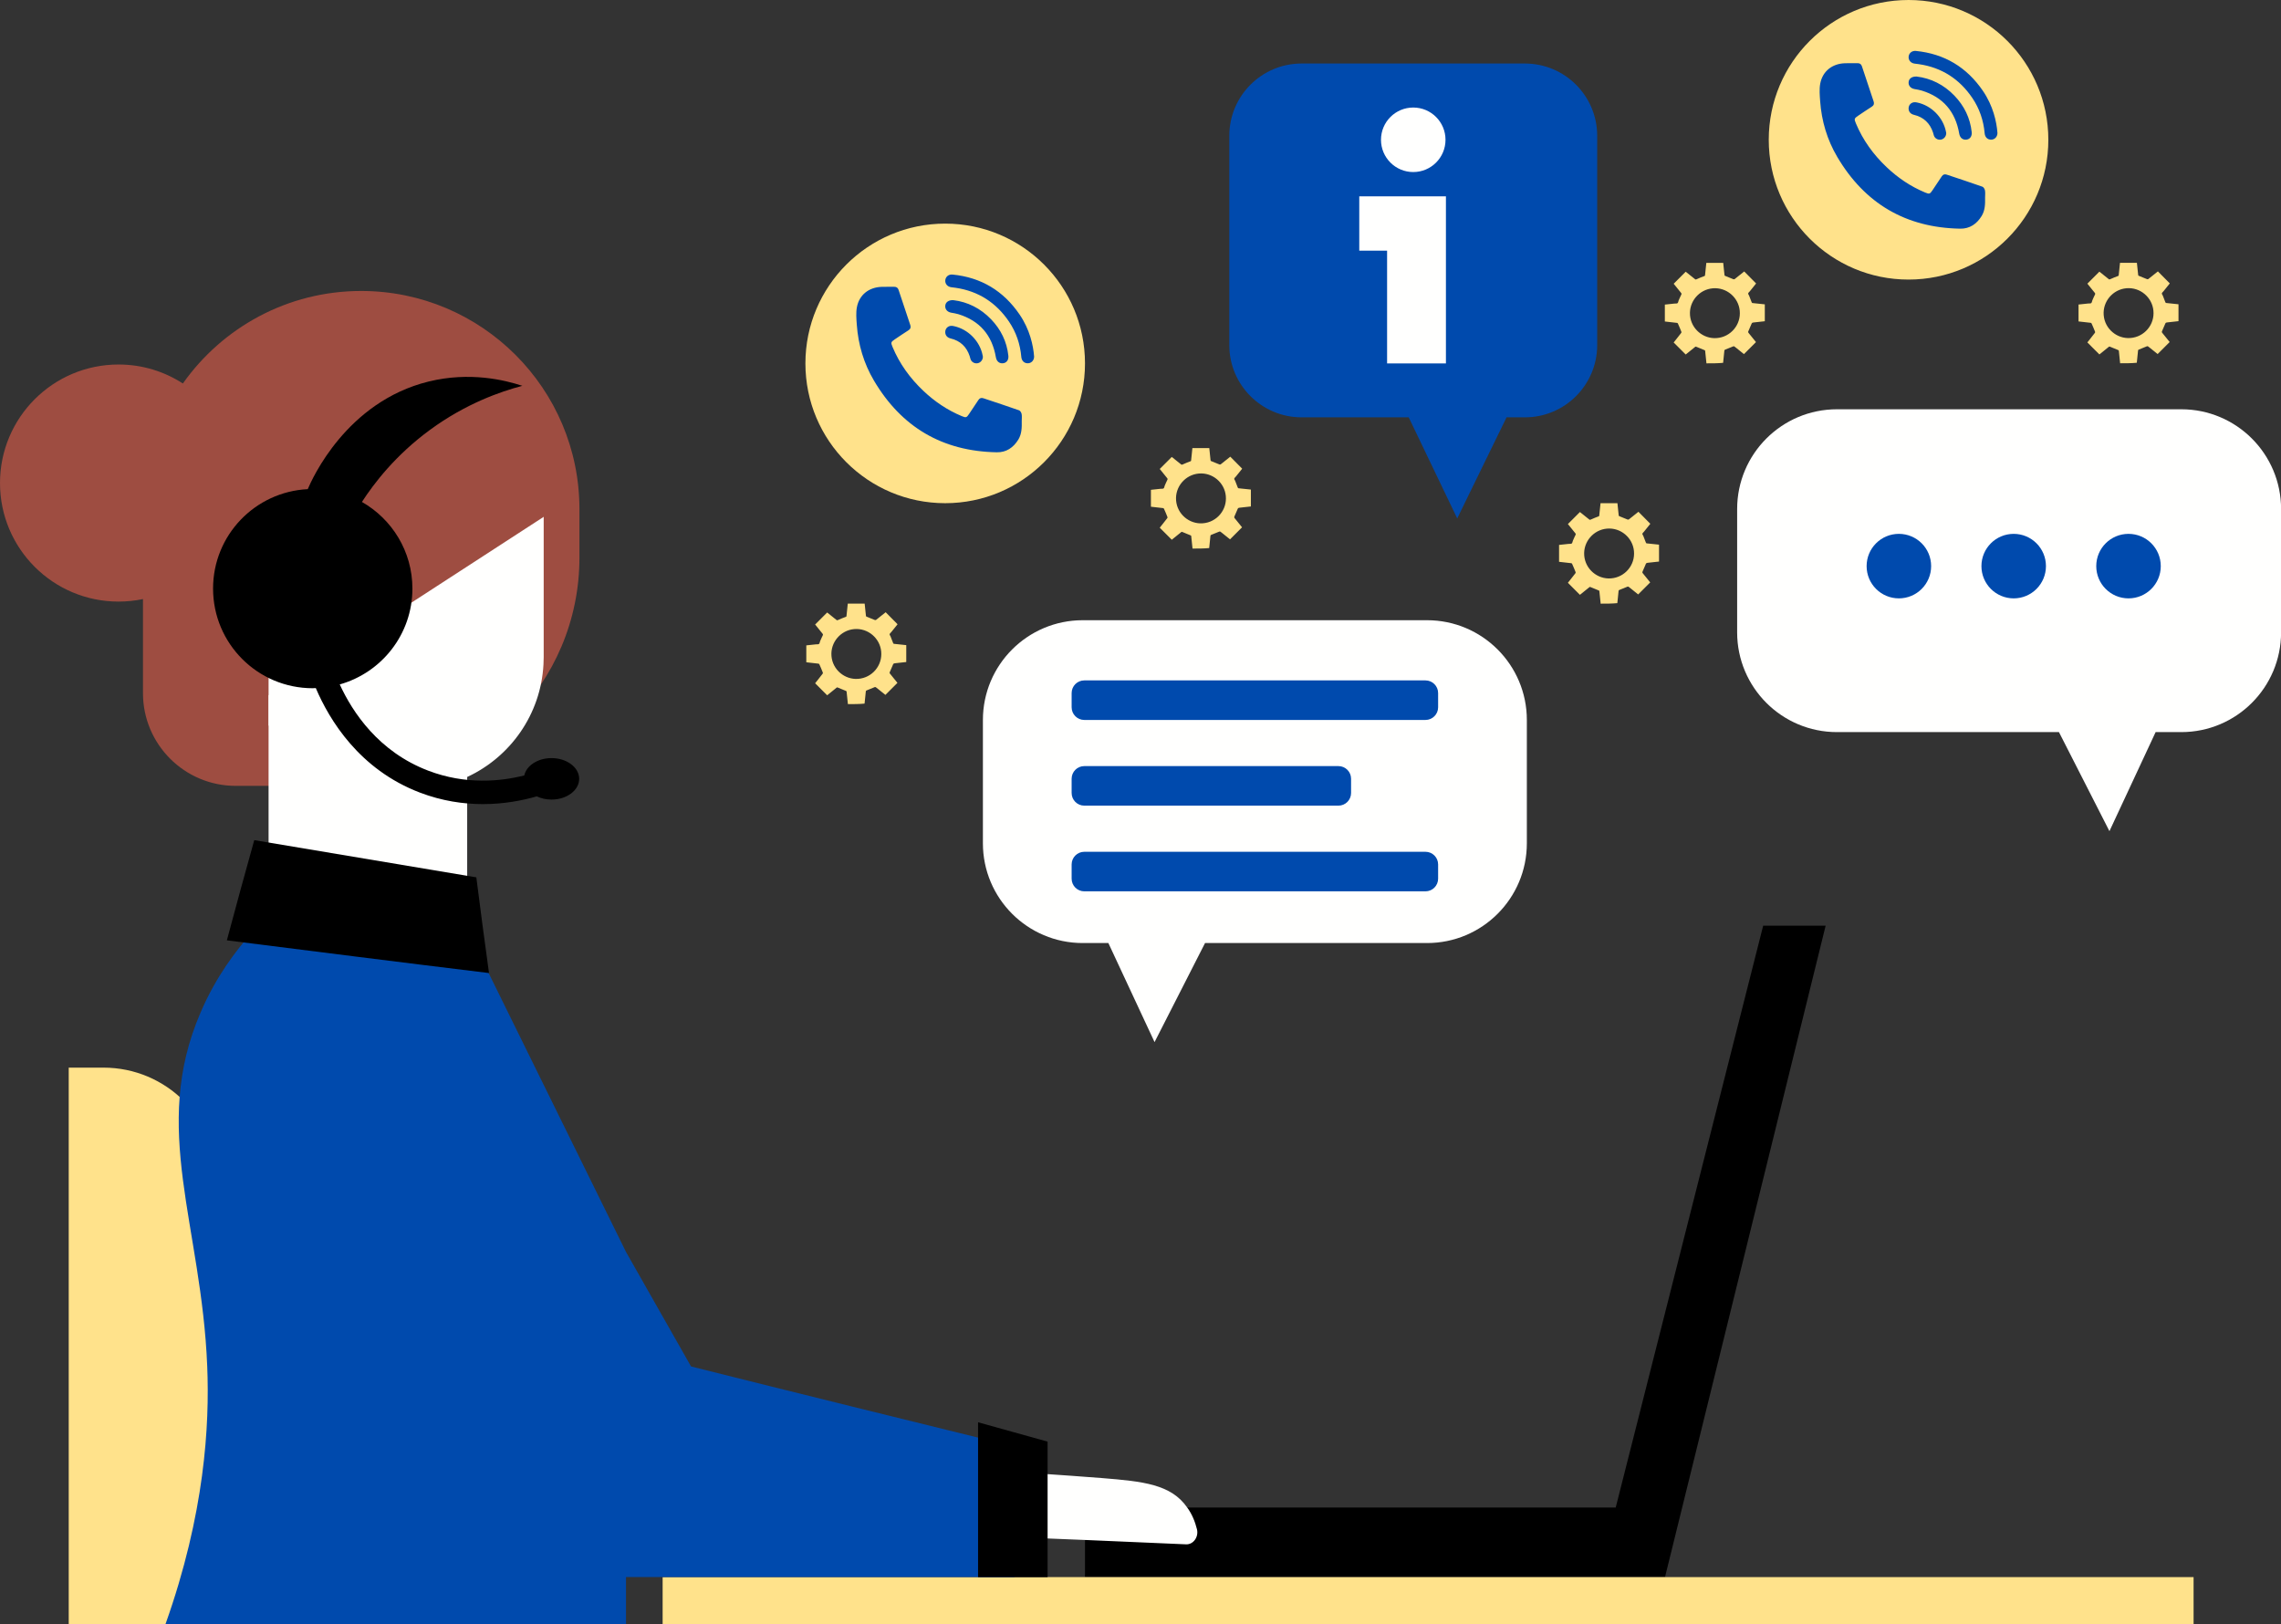
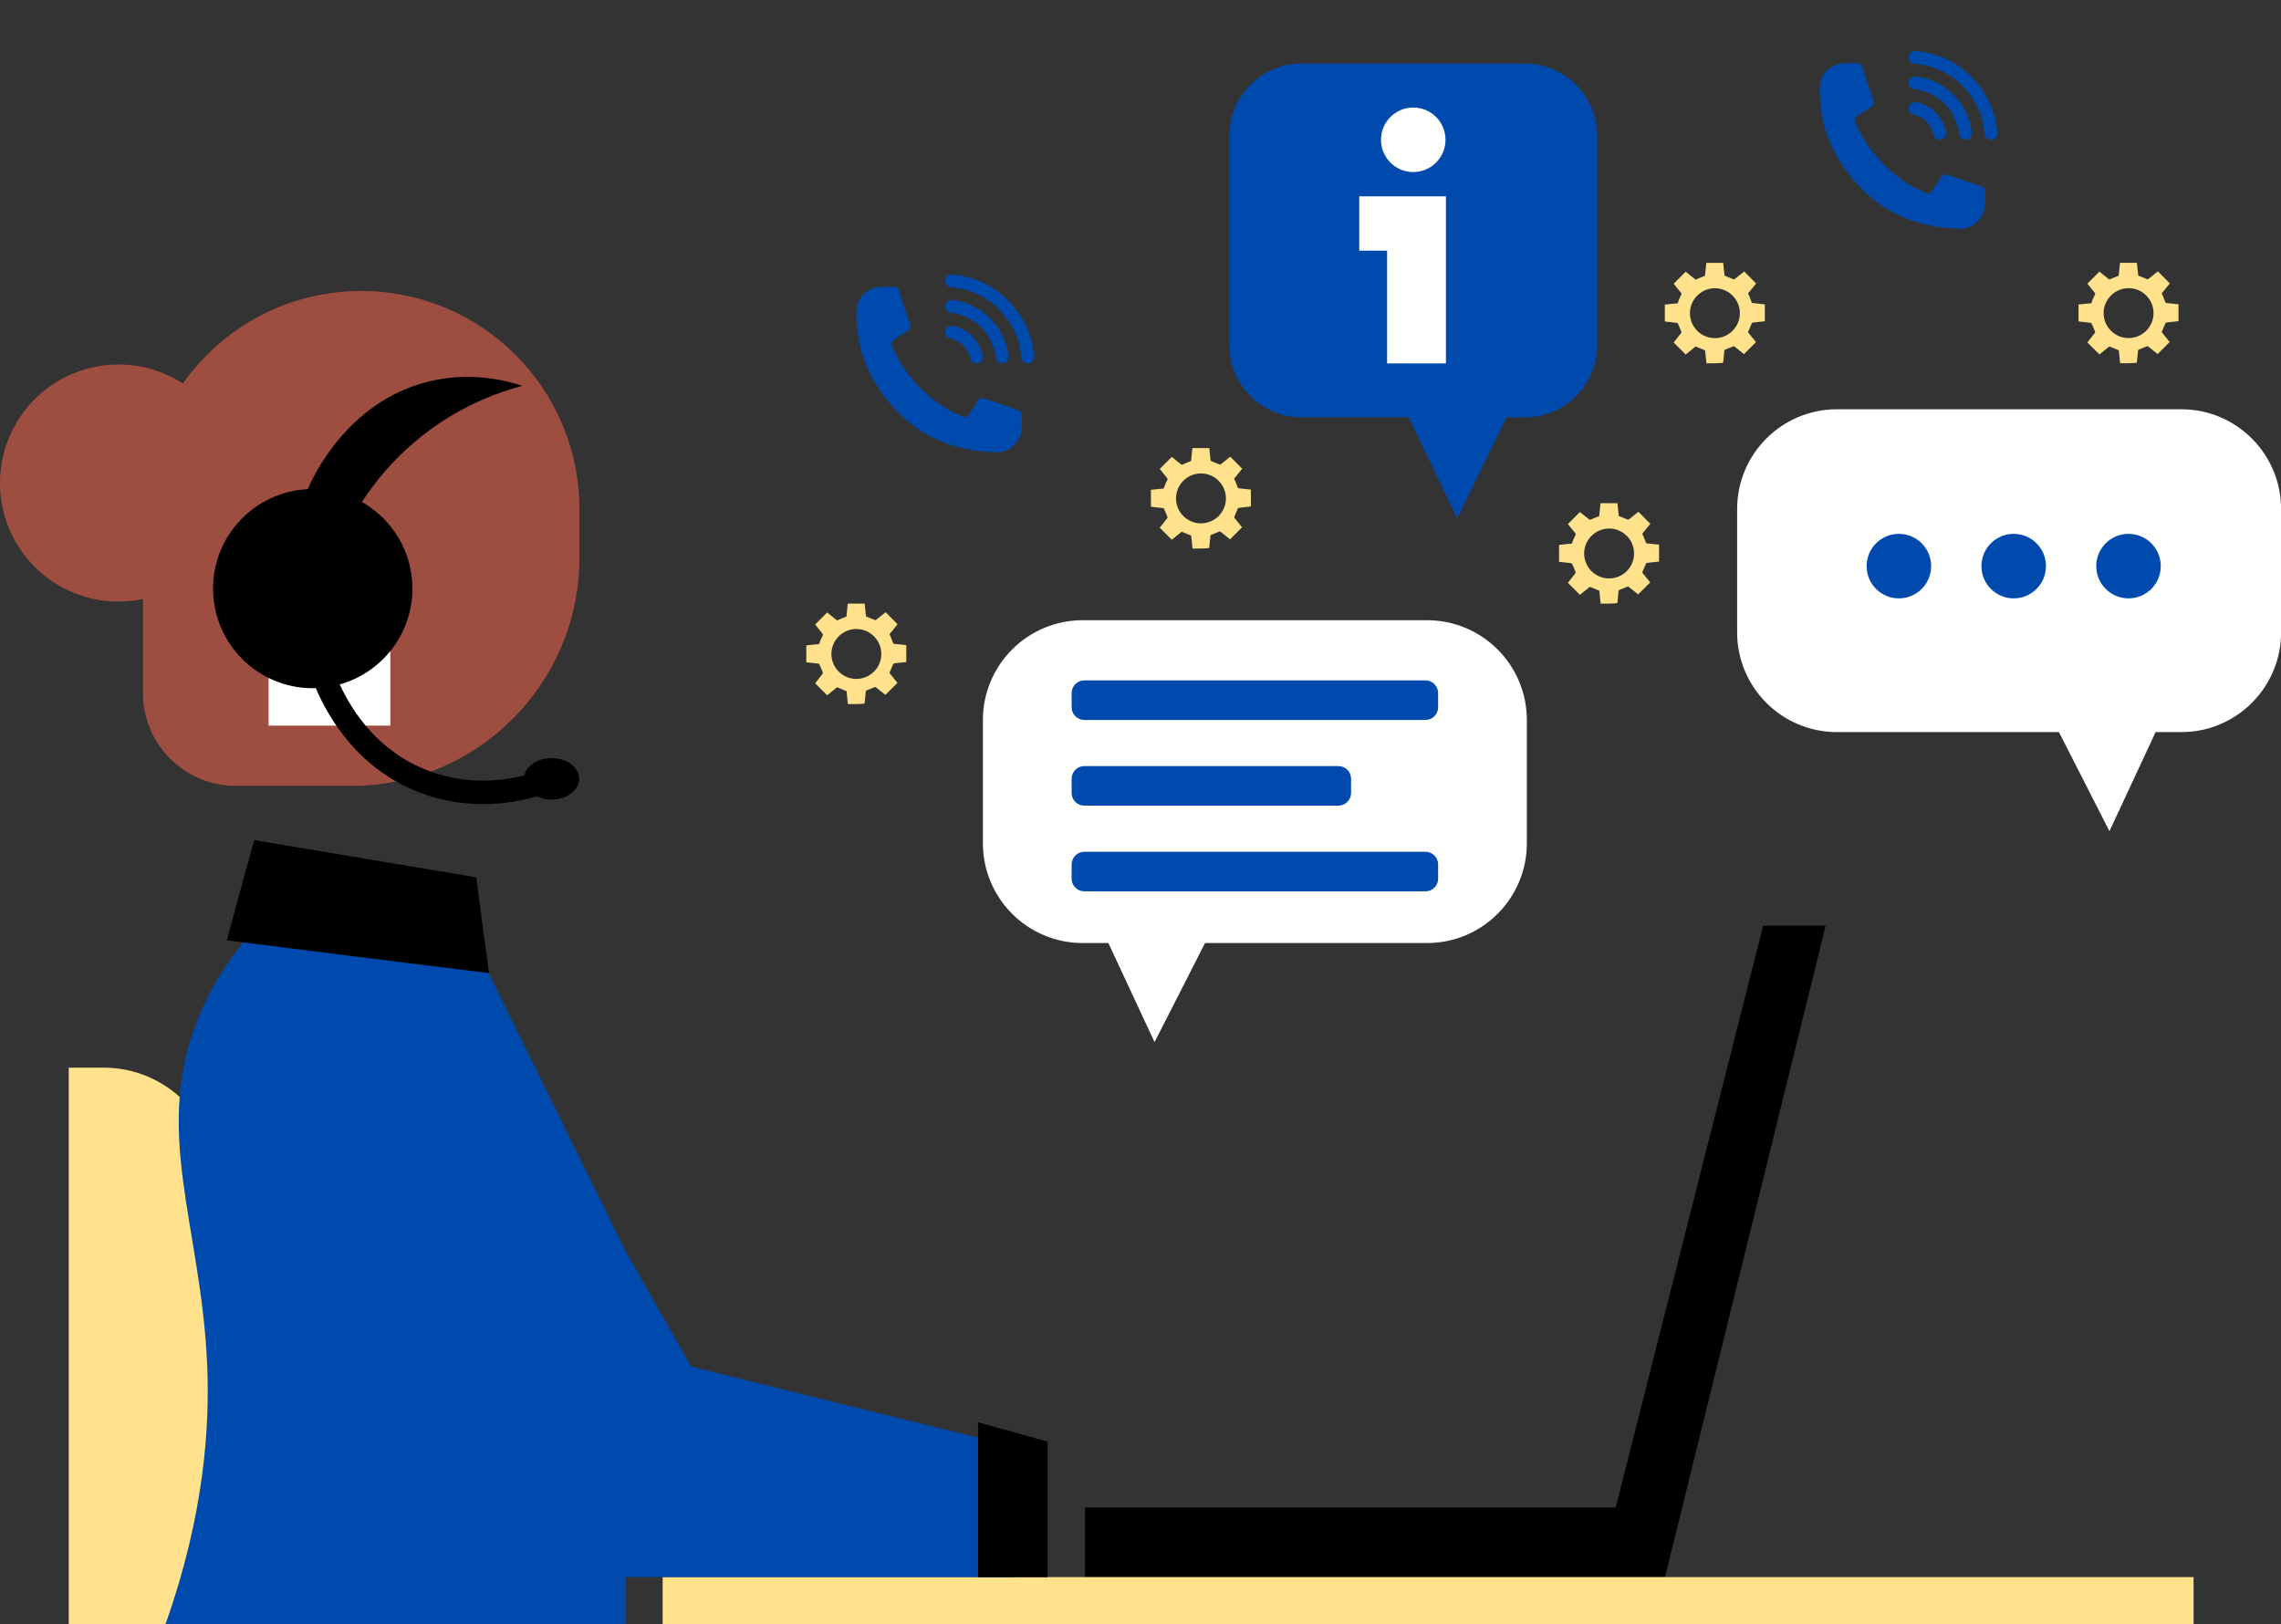
<svg xmlns="http://www.w3.org/2000/svg" fill="#000000" height="500" preserveAspectRatio="xMidYMid meet" version="1" viewBox="0.0 0.0 702.2 500.0" width="702.2" zoomAndPan="magnify">
  <rect x="0.0" y="0.0" width="702.2" height="500.0" fill="#333333" stroke="none" />
  <g id="change1_1">
    <path d="M178.381,156.762v14.908c0,38.808-31.46,70.268-70.268,70.268H72.568c-15.769,0-28.552-12.783-28.552-28.552 v-28.96c-2.428,0.509-4.943,0.78-7.521,0.78C16.339,185.206,0,168.867,0,148.711c0-20.155,16.339-36.494,36.494-36.494 c7.302,0,14.098,2.153,19.803,5.847C68.461,100.84,88.508,89.58,111.198,89.58h0C148.302,89.58,178.381,119.658,178.381,156.762z" fill="#9e4d41" />
  </g>
  <g id="change2_1">
    <path d="M497.391,464.116H334.012v21.406h157.955h13.735c2.289,0,4.578,0,6.868,0c16.481-66.844,32.965-133.689,49.446-200.533 c-6.41,0-12.82,0-19.229,0C527.655,344.697,512.523,404.406,497.391,464.116z" />
  </g>
  <g id="change3_1">
    <path d="M675.291,500H203.989v-14.478h471.3L675.291,500L675.291,500z M31.855,328.682h-10.7V500h45.72V363.701 C66.876,344.361,51.197,328.682,31.855,328.682z" fill="#ffe28b" />
  </g>
  <g id="change4_1">
-     <path d="M167.375,148.723v43.68v9.943c0,0.752-0.023,1.492-0.068,2.221c-0.82,15.388-10.216,28.487-23.486,34.636 v52.21c-10.216,7.195-20.434,14.389-30.65,21.584c-10.163-7.195-20.328-14.389-30.491-21.584V148.712 C110.903,148.712,139.139,148.712,167.375,148.723z M302.692,469.805c0.225,1.803,1.577,3.155,3.155,3.155 c19.716,0.79,39.543,1.577,59.258,2.479c2.254,0.113,3.943-2.254,3.38-4.62c-0.563-2.254-1.464-4.62-3.042-6.759 c-4.956-7.097-13.519-7.999-26.137-9.013c-13.181-1.014-24.784-1.803-34.699-2.254c-2.027-0.113-3.718,1.916-3.492,4.168 C301.678,461.131,302.242,465.525,302.692,469.805z" fill="#fffffe" />
-   </g>
+     </g>
  <g id="change5_1">
    <path d="M491.694,41.813v64.412c0,12.292-9.965,22.257-22.257,22.257h-5.645l-15.19,31.121l-14.934-31.121h-32.975 c-12.292,0-22.257-9.965-22.257-22.257V41.813c0-12.292,9.965-22.257,22.257-22.257h68.743 C481.729,19.557,491.694,29.521,491.694,41.813z M312.325,445.356c-33.238-8.184-66.476-16.367-99.59-24.678l-20.019-35.252 c-15.361-31.098-30.596-62.197-45.955-93.295c-23.292-1.384-46.585-2.77-69.877-4.281c-4.03,4.659-10.325,12.591-15.109,23.796 c-15.486,35.756,0.252,65.47,2.014,108.905c0.755,18.256-0.755,45.451-12.842,79.446c47.214,0,94.552,0,141.766,0v-14.477h119.61 v-25.113l0,0C312.325,455.401,312.325,450.395,312.325,445.356z" fill="#004aad" />
  </g>
  <g id="change1_2">
    <path d="M173.612,155.069c-30.311,19.666-60.622,39.332-90.934,58.998c-0.903-1.106-21.866-27.527-10.997-51.975 c1.646-3.704,4.78-9.065,10.997-14.183c26.934-6.246,53.867-12.493,80.801-18.738C166.858,137.803,170.235,146.435,173.612,155.069z" fill="#9e4d41" />
  </g>
  <g id="change4_2">
-     <path d="M101.418,158.484L101.418,158.484c-10.349,0-18.738,8.389-18.738,18.738v46.175h37.478v-46.175 C120.157,166.873,111.768,158.484,101.418,158.484z" fill="#fffffe" />
+     <path d="M101.418,158.484c-10.349,0-18.738,8.389-18.738,18.738v46.175h37.478v-46.175 C120.157,166.873,111.768,158.484,101.418,158.484z" fill="#fffffe" />
  </g>
  <g id="change2_2">
    <path d="M146.638,270.101c1.259,9.82,2.518,19.642,3.902,29.462c-26.943-3.273-53.76-6.672-80.703-10.072 c2.77-10.325,5.541-20.523,8.435-30.846L146.638,270.101z M322.501,443.82c-7.135-1.987-14.269-3.972-21.406-5.957v47.658h21.406 C322.501,471.621,322.501,457.721,322.501,443.82z M169.774,233.388c-4.23,0-7.714,2.315-8.383,5.342 c-7.27,1.833-18.017,2.931-29.557-1.47c-15.287-5.831-23.315-17.994-27.245-26.552c12.9-3.628,22.369-15.452,22.369-29.512 c0-11.434-6.268-21.389-15.542-26.667c3.73-5.753,10.335-14.411,20.952-22.193c11.031-8.086,21.699-11.785,28.429-13.559 c-5.374-1.765-16.178-4.434-28.867-1.312c-25.316,6.228-35.878,30.029-37.192,33.125c-16.227,0.806-29.147,14.178-29.147,30.606 c0,16.946,13.737,30.683,30.683,30.683c0.319,0,0.628-0.038,0.945-0.048c4.157,9.778,13.372,25.054,32.041,32.174 c6.858,2.616,13.466,3.547,19.401,3.547c6.543,0,12.249-1.133,16.581-2.388c1.315,0.622,2.861,0.996,4.532,0.996 c4.707,0,8.523-2.859,8.523-6.386C178.298,236.247,174.482,233.388,169.774,233.388z" />
  </g>
  <g id="change4_3">
    <path d="M702.227,156.724v37.937c0,16.969-13.756,30.725-30.725,30.725h-7.899l-14.218,30.495l-15.542-30.495H565.5 c-16.969,0-30.725-13.756-30.725-30.725v-37.937c0-16.969,13.756-30.725,30.725-30.725h106.003 C688.471,126,702.227,139.756,702.227,156.724z M302.585,221.665v37.937c0,16.969,13.756,30.725,30.725,30.725h7.899l14.218,30.495 l15.542-30.495h68.344c16.969,0,30.725-13.756,30.725-30.725v-37.937c0-16.969-13.756-30.725-30.725-30.725H333.31 C316.341,190.94,302.585,204.696,302.585,221.665z" fill="#fffffe" />
  </g>
  <g id="change5_2">
    <path d="M594.495,174.284c0,5.485-4.446,9.931-9.931,9.931s-9.931-4.446-9.931-9.931s4.446-9.931,9.931-9.931 S594.495,168.8,594.495,174.284z M619.91,164.354c-5.485,0-9.931,4.446-9.931,9.931s4.446,9.931,9.931,9.931 s9.931-4.446,9.931-9.931S625.395,164.354,619.91,164.354z M655.257,164.354c-5.485,0-9.931,4.446-9.931,9.931 s4.446,9.931,9.931,9.931s9.931-4.446,9.931-9.931S660.741,164.354,655.257,164.354z M442.722,217.747v-4.379 c0-2.153-1.745-3.898-3.898-3.898H333.798c-2.153,0-3.898,1.745-3.898,3.898v4.379c0,2.153,1.745,3.898,3.898,3.898h105.026 C440.977,221.645,442.722,219.9,442.722,217.747z M415.925,244.128v-4.379c0-2.153-1.745-3.898-3.898-3.898h-78.229 c-2.153,0-3.898,1.745-3.898,3.898v4.379c0,2.153,1.745,3.898,3.898,3.898h78.229C414.18,248.026,415.925,246.281,415.925,244.128z M442.722,270.509v-4.379c0-2.153-1.745-3.898-3.898-3.898H333.798c-2.153,0-3.898,1.745-3.898,3.898v4.379 c0,2.153,1.745,3.898,3.898,3.898h105.026C440.977,274.406,442.722,272.661,442.722,270.509z" fill="#004aad" />
  </g>
  <g id="change4_4">
    <path d="M445.126,60.443v16.73v34.705h-18.114V77.173h-8.565v-16.73h8.565H445.126z M435.065,33.105 c-5.485,0-9.931,4.446-9.931,9.931s4.446,9.931,9.931,9.931s9.931-4.446,9.931-9.931S440.55,33.105,435.065,33.105z" fill="#fffffe" />
  </g>
  <g id="change3_2">
-     <path d="M334.012,111.878c0,23.768-19.268,43.035-43.035,43.035s-43.035-19.268-43.035-43.035 s19.268-43.035,43.035-43.035S334.012,88.11,334.012,111.878z M587.54,0c-23.768,0-43.035,19.268-43.035,43.035 s19.268,43.035,43.035,43.035c23.768,0,43.035-19.268,43.035-43.035S611.308,0,587.54,0z" fill="#ffe28b" />
-   </g>
+     </g>
  <g id="change5_3">
    <path d="M314.54,129.629c0.036,1.974,0.027,3.947-1.055,5.707c-1.515,2.464-3.692,3.959-6.623,3.906 c-16.728-0.3-29.355-7.729-37.839-22.107c-3.108-5.268-4.822-11.045-5.259-17.16c-0.128-1.795-0.298-3.658,0.03-5.4 c0.716-3.807,3.697-6.132,7.588-6.261c1.299-0.043,2.6,0.001,3.9-0.018c0.704-0.01,1.123,0.295,1.345,0.965 c1.193,3.607,2.401,7.21,3.604,10.814c0.231,0.692,0.064,1.208-0.582,1.619c-1.401,0.892-2.776,1.825-4.154,2.753 c-1.253,0.845-1.3,1-0.733,2.361c2.159,5.186,5.39,9.626,9.448,13.478c3.495,3.317,7.428,5.976,11.889,7.829 c1.27,0.528,1.463,0.469,2.228-0.672c0.959-1.43,1.934-2.85,2.866-4.298c0.399-0.62,0.908-0.752,1.552-0.537 c3.663,1.222,7.331,2.427,10.973,3.711c0.362,0.128,0.707,0.715,0.786,1.139C314.634,128.16,314.54,128.903,314.54,129.629z M313.882,96.835c-4.971-7.292-11.845-11.445-20.659-12.311c-1.177-0.116-2.121,0.653-2.221,1.759 c-0.099,1.107,0.694,2.017,1.863,2.147c0.449,0.05,0.898,0.108,1.345,0.174c7.002,1.035,12.442,4.566,16.392,10.387 c2.227,3.281,3.457,6.947,3.807,10.905c0.109,1.23,0.942,1.989,2.073,1.943c1.059-0.043,1.862-0.928,1.865-2.057 C318.091,106.305,317.008,101.42,313.882,96.835z M291.001,94.088c-0.109,1.106,0.611,1.955,1.821,2.176 c0.74,0.135,1.492,0.243,2.208,0.462c6.589,2.019,10.384,6.489,11.547,13.245c0.22,1.28,1.069,1.992,2.218,1.861 c1.082-0.123,1.762-1.034,1.627-2.303c-0.464-4.36-2.306-8.097-5.321-11.235c-3.25-3.382-7.232-5.363-11.632-5.89 C292.001,92.35,291.104,93.043,291.001,94.088z M302.512,109.458c-0.844-4.44-4.491-8.15-8.931-9.068 c-0.344-0.071-0.725-0.119-1.06-0.047c-0.94,0.201-1.525,0.961-1.529,1.876c-0.004,0.991,0.578,1.717,1.653,1.976 c2.983,0.718,4.912,2.559,5.87,5.449c0.113,0.342,0.171,0.704,0.305,1.037c0.337,0.834,1.248,1.308,2.138,1.146 c0.908-0.165,1.617-1.006,1.62-1.996C302.565,109.753,302.54,109.605,302.512,109.458z M611.103,60.786 c0.036,1.974,0.027,3.947-1.055,5.707c-1.515,2.464-3.692,3.959-6.623,3.906c-16.728-0.3-29.356-7.729-37.839-22.107 c-3.108-5.268-4.822-11.045-5.259-17.16c-0.128-1.795-0.298-3.658,0.03-5.4c0.716-3.807,3.697-6.132,7.588-6.261 c1.299-0.043,2.6,0.001,3.9-0.018c0.704-0.01,1.123,0.295,1.345,0.965c1.193,3.607,2.401,7.21,3.604,10.814 c0.231,0.692,0.064,1.208-0.582,1.619c-1.401,0.892-2.776,1.825-4.154,2.753c-1.253,0.845-1.3,1-0.733,2.361 c2.159,5.186,5.39,9.626,9.448,13.478c3.495,3.317,7.428,5.976,11.889,7.829c1.27,0.528,1.463,0.469,2.228-0.672 c0.959-1.43,1.934-2.85,2.866-4.298c0.399-0.62,0.908-0.752,1.552-0.537c3.663,1.222,7.331,2.427,10.973,3.711 c0.362,0.128,0.707,0.715,0.786,1.139C611.198,59.318,611.103,60.061,611.103,60.786z M610.446,27.992 c-4.971-7.292-11.845-11.445-20.659-12.311c-1.177-0.116-2.121,0.653-2.221,1.759c-0.099,1.107,0.694,2.017,1.863,2.147 c0.449,0.05,0.898,0.108,1.345,0.174c7.002,1.035,12.442,4.566,16.392,10.387c2.227,3.281,3.457,6.947,3.807,10.905 c0.109,1.23,0.942,1.989,2.073,1.943c1.06-0.043,1.862-0.928,1.865-2.057C614.654,37.463,613.572,32.577,610.446,27.992z M587.564,25.246c-0.109,1.106,0.611,1.955,1.821,2.176c0.74,0.135,1.492,0.243,2.208,0.462c6.589,2.019,10.384,6.489,11.547,13.245 c0.22,1.28,1.069,1.992,2.218,1.861c1.082-0.123,1.762-1.034,1.627-2.303c-0.464-4.36-2.306-8.097-5.321-11.235 c-3.25-3.382-7.232-5.363-11.632-5.89C588.565,23.507,587.668,24.201,587.564,25.246z M599.076,40.615 c-0.844-4.44-4.491-8.15-8.931-9.068c-0.344-0.071-0.724-0.119-1.06-0.047c-0.94,0.201-1.525,0.961-1.529,1.876 c-0.004,0.991,0.578,1.718,1.653,1.976c2.983,0.718,4.912,2.559,5.87,5.449c0.113,0.342,0.171,0.704,0.305,1.037 c0.337,0.834,1.248,1.308,2.138,1.146c0.908-0.165,1.617-1.006,1.62-1.996C599.129,40.911,599.104,40.763,599.076,40.615z" fill="#004aad" />
  </g>
  <g id="change3_3">
    <path d="M506.51,173.984c0.276-0.67,0.236-0.67,0.985-0.749c1.103-0.118,2.167-0.236,3.231-0.355 c0-1.734,0-3.467,0-5.201c-1.261-0.118-2.482-0.276-3.743-0.394c-0.197,0-0.236-0.118-0.315-0.276 c-0.236-0.63-0.512-1.3-0.749-1.931c-0.079-0.276-0.355-0.512-0.315-0.749c0.039-0.236,0.315-0.433,0.512-0.67 c0.63-0.788,1.3-1.615,1.931-2.403c-1.221-1.261-2.443-2.482-3.664-3.704c-0.079,0.079-0.158,0.118-0.236,0.197 c-0.906,0.709-1.812,1.458-2.719,2.167c-0.079,0.039-0.276,0.079-0.355,0.039c-0.867-0.315-1.694-0.709-2.522-1.024 c-0.158-0.039-0.236-0.079-0.236-0.276c-0.039-0.473-0.118-0.985-0.158-1.458c-0.079-0.749-0.158-1.497-0.236-2.285 c-1.734,0-3.467,0-5.201,0c-0.118,1.261-0.276,2.522-0.394,3.783c0,0.158-0.039,0.236-0.197,0.276 c-0.788,0.276-1.537,0.591-2.325,0.946c-0.276,0.118-0.433,0.197-0.67-0.079c-0.158-0.158-0.355-0.276-0.552-0.433 c-0.749-0.591-1.497-1.182-2.206-1.773c-1.261,1.261-2.482,2.482-3.704,3.704c0.749,0.946,1.537,1.931,2.325,2.876 c0.118,0.158,0.118,0.276,0.039,0.433c-0.315,0.591-0.552,1.221-0.827,1.812c-0.118,0.315-0.158,0.709-0.355,0.867 c-0.236,0.158-0.63,0.079-0.946,0.118c-0.985,0.118-1.97,0.197-2.955,0.315c0,1.734,0,3.467,0,5.201 c0.118,0,0.197,0.039,0.315,0.039c1.143,0.158,2.325,0.276,3.467,0.394c0.079,0,0.197,0.118,0.236,0.197 c0.394,0.827,0.709,1.655,1.064,2.522c0.039,0.118,0.039,0.276-0.039,0.355c-0.473,0.63-0.946,1.221-1.418,1.812 c-0.315,0.394-0.63,0.788-0.906,1.143c1.261,1.261,2.482,2.482,3.704,3.704c0.946-0.749,1.931-1.537,2.876-2.325 c0.158-0.158,0.276-0.118,0.433-0.039c0.788,0.315,1.576,0.67,2.404,0.985c0.197,0.079,0.276,0.118,0.276,0.315 c0.118,1.261,0.236,2.482,0.394,3.783c1.734,0,3.467,0,5.122-0.158c0-0.079,0.039-0.197,0.039-0.276 c0.118-1.143,0.236-2.325,0.355-3.507c0.039-0.158,0.079-0.236,0.236-0.276c0.827-0.315,1.655-0.67,2.522-1.024 c0.079-0.039,0.236,0,0.315,0.039c0.236,0.158,0.473,0.355,0.709,0.552c0.788,0.63,1.537,1.261,2.246,1.812 c1.261-1.261,2.482-2.482,3.704-3.704c-0.749-0.946-1.537-1.891-2.325-2.876c-0.118-0.158-0.118-0.276-0.039-0.433 C505.919,175.323,506.234,174.653,506.51,173.984z M495.123,178.081c-4.019-0.118-7.526-3.467-7.447-7.841 c0.079-4.098,3.507-7.604,7.841-7.526c4.137,0.079,7.565,3.507,7.526,7.723C503.043,174.653,499.536,178.2,495.123,178.081z M274.774,204.914c0.276-0.67,0.236-0.67,0.985-0.749c1.103-0.118,2.167-0.236,3.231-0.355c0-1.734,0-3.467,0-5.201 c-1.261-0.118-2.482-0.276-3.743-0.394c-0.197,0-0.236-0.118-0.315-0.276c-0.236-0.63-0.512-1.3-0.749-1.931 c-0.079-0.276-0.355-0.512-0.315-0.749c0.039-0.236,0.315-0.433,0.512-0.67c0.63-0.788,1.3-1.615,1.931-2.404 c-1.221-1.261-2.443-2.482-3.664-3.704c-0.079,0.079-0.158,0.118-0.236,0.197c-0.906,0.709-1.812,1.458-2.719,2.167 c-0.079,0.039-0.276,0.079-0.355,0.039c-0.867-0.315-1.694-0.709-2.522-1.024c-0.158-0.039-0.236-0.079-0.236-0.276 c-0.039-0.473-0.118-0.985-0.158-1.458c-0.079-0.749-0.158-1.497-0.236-2.285c-1.734,0-3.467,0-5.201,0 c-0.118,1.261-0.276,2.522-0.394,3.783c0,0.158-0.039,0.236-0.197,0.276c-0.788,0.276-1.537,0.591-2.325,0.946 c-0.276,0.118-0.433,0.197-0.67-0.079c-0.158-0.158-0.355-0.276-0.552-0.433c-0.749-0.591-1.497-1.182-2.206-1.773 c-1.261,1.261-2.482,2.482-3.704,3.704c0.749,0.946,1.537,1.931,2.325,2.876c0.118,0.158,0.118,0.276,0.039,0.433 c-0.315,0.591-0.552,1.221-0.827,1.812c-0.118,0.315-0.158,0.709-0.355,0.867c-0.236,0.158-0.63,0.079-0.946,0.118 c-0.985,0.118-1.97,0.197-2.955,0.315c0,1.734,0,3.467,0,5.201c0.118,0,0.197,0.039,0.315,0.039 c1.143,0.158,2.325,0.276,3.467,0.394c0.079,0,0.197,0.118,0.236,0.197c0.394,0.827,0.709,1.655,1.064,2.522 c0.039,0.118,0.039,0.276-0.039,0.355c-0.473,0.63-0.946,1.221-1.418,1.812c-0.315,0.394-0.63,0.788-0.906,1.143 c1.261,1.261,2.482,2.482,3.704,3.704c0.946-0.749,1.931-1.537,2.876-2.325c0.158-0.158,0.276-0.118,0.433-0.039 c0.788,0.315,1.576,0.67,2.404,0.985c0.197,0.079,0.276,0.118,0.276,0.315c0.118,1.261,0.236,2.482,0.394,3.783 c1.734,0,3.467,0,5.122-0.158c0-0.079,0.039-0.197,0.039-0.276c0.118-1.143,0.236-2.325,0.355-3.507 c0.039-0.158,0.079-0.236,0.236-0.276c0.827-0.315,1.655-0.67,2.522-1.024c0.079-0.039,0.236,0,0.315,0.039 c0.236,0.158,0.473,0.355,0.709,0.552c0.788,0.63,1.537,1.261,2.246,1.812c1.261-1.261,2.482-2.482,3.704-3.704 c-0.749-0.946-1.537-1.891-2.325-2.876c-0.118-0.158-0.118-0.276-0.039-0.433C274.183,206.253,274.498,205.583,274.774,204.914z M263.387,209.011c-4.019-0.118-7.526-3.467-7.447-7.841c0.079-4.098,3.507-7.604,7.841-7.526c4.137,0.079,7.565,3.507,7.526,7.723 C271.307,205.583,267.8,209.13,263.387,209.011z M380.865,157.024c0.276-0.67,0.236-0.67,0.985-0.749 c1.103-0.118,2.167-0.236,3.231-0.355c0-1.734,0-3.467,0-5.201c-1.261-0.118-2.482-0.276-3.743-0.394 c-0.197,0-0.236-0.118-0.315-0.276c-0.236-0.63-0.512-1.3-0.749-1.931c-0.079-0.276-0.355-0.512-0.315-0.749 c0.039-0.236,0.315-0.433,0.512-0.67c0.63-0.788,1.3-1.615,1.931-2.403c-1.221-1.261-2.443-2.482-3.664-3.704 c-0.079,0.079-0.158,0.118-0.236,0.197c-0.906,0.709-1.812,1.458-2.719,2.167c-0.079,0.039-0.276,0.079-0.355,0.039 c-0.867-0.315-1.694-0.709-2.522-1.024c-0.158-0.039-0.236-0.079-0.236-0.276c-0.039-0.473-0.118-0.985-0.158-1.458 c-0.079-0.749-0.158-1.497-0.236-2.285c-1.734,0-3.467,0-5.201,0c-0.118,1.261-0.276,2.522-0.394,3.783 c0,0.158-0.039,0.236-0.197,0.276c-0.788,0.276-1.537,0.591-2.325,0.946c-0.276,0.118-0.433,0.197-0.67-0.079 c-0.158-0.158-0.355-0.276-0.552-0.433c-0.749-0.591-1.497-1.182-2.206-1.773c-1.261,1.261-2.482,2.482-3.704,3.704 c0.749,0.946,1.537,1.931,2.325,2.876c0.118,0.158,0.118,0.276,0.039,0.433c-0.315,0.591-0.552,1.221-0.827,1.812 c-0.118,0.315-0.158,0.709-0.355,0.867c-0.236,0.158-0.63,0.079-0.946,0.118c-0.985,0.118-1.97,0.197-2.955,0.315 c0,1.734,0,3.467,0,5.201c0.118,0,0.197,0.039,0.315,0.039c1.143,0.158,2.325,0.276,3.467,0.394c0.079,0,0.197,0.118,0.236,0.197 c0.394,0.827,0.709,1.655,1.064,2.522c0.039,0.118,0.039,0.276-0.039,0.355c-0.473,0.63-0.946,1.221-1.418,1.812 c-0.315,0.394-0.63,0.788-0.906,1.143c1.261,1.261,2.482,2.482,3.704,3.704c0.946-0.749,1.931-1.537,2.876-2.325 c0.158-0.158,0.276-0.118,0.433-0.039c0.788,0.315,1.576,0.67,2.403,0.985c0.197,0.079,0.276,0.118,0.276,0.315 c0.118,1.261,0.236,2.482,0.394,3.783c1.734,0,3.467,0,5.122-0.158c0-0.079,0.039-0.197,0.039-0.276 c0.118-1.143,0.236-2.325,0.355-3.507c0.039-0.158,0.079-0.236,0.236-0.276c0.827-0.315,1.655-0.67,2.522-1.024 c0.079-0.039,0.236,0,0.315,0.039c0.236,0.158,0.473,0.355,0.709,0.552c0.788,0.63,1.537,1.261,2.246,1.812 c1.261-1.261,2.482-2.482,3.704-3.704c-0.749-0.946-1.537-1.891-2.325-2.876c-0.118-0.158-0.118-0.276-0.039-0.433 C380.273,158.364,380.589,157.694,380.865,157.024z M369.478,161.122c-4.019-0.118-7.526-3.467-7.447-7.841 c0.079-4.098,3.507-7.604,7.841-7.526c4.137,0.079,7.565,3.507,7.526,7.723C377.397,157.694,373.891,161.24,369.478,161.122z M666.427,99.98c0.276-0.67,0.236-0.67,0.985-0.749c1.103-0.118,2.167-0.236,3.231-0.355c0-1.734,0-3.467,0-5.201 c-1.261-0.118-2.482-0.276-3.743-0.394c-0.197,0-0.236-0.118-0.315-0.276c-0.236-0.63-0.512-1.3-0.749-1.931 c-0.079-0.276-0.355-0.512-0.315-0.749c0.039-0.236,0.315-0.433,0.512-0.67c0.63-0.788,1.3-1.615,1.931-2.403 c-1.221-1.261-2.443-2.482-3.664-3.704c-0.079,0.079-0.158,0.118-0.236,0.197c-0.906,0.709-1.812,1.458-2.719,2.167 c-0.079,0.039-0.276,0.079-0.355,0.039c-0.867-0.315-1.694-0.709-2.522-1.024c-0.158-0.039-0.236-0.079-0.236-0.276 c-0.039-0.473-0.118-0.985-0.158-1.458c-0.079-0.749-0.158-1.497-0.236-2.285c-1.734,0-3.467,0-5.201,0 c-0.118,1.261-0.276,2.522-0.394,3.783c0,0.158-0.039,0.236-0.197,0.276c-0.788,0.276-1.537,0.591-2.325,0.946 c-0.276,0.118-0.433,0.197-0.67-0.079c-0.158-0.158-0.355-0.276-0.552-0.433c-0.749-0.591-1.497-1.182-2.206-1.773 c-1.261,1.261-2.482,2.482-3.704,3.704c0.749,0.946,1.537,1.931,2.325,2.876c0.118,0.158,0.118,0.276,0.039,0.433 c-0.315,0.591-0.552,1.221-0.827,1.812c-0.118,0.315-0.158,0.709-0.355,0.867c-0.236,0.158-0.63,0.079-0.946,0.118 c-0.985,0.118-1.97,0.197-2.955,0.315c0,1.734,0,3.467,0,5.201c0.118,0,0.197,0.039,0.315,0.039 c1.143,0.158,2.325,0.276,3.467,0.394c0.079,0,0.197,0.118,0.236,0.197c0.394,0.827,0.709,1.655,1.064,2.522 c0.039,0.118,0.039,0.276-0.039,0.355c-0.473,0.63-0.946,1.221-1.418,1.812c-0.315,0.394-0.63,0.788-0.906,1.143 c1.261,1.261,2.482,2.482,3.704,3.704c0.946-0.749,1.931-1.537,2.876-2.325c0.158-0.158,0.276-0.118,0.433-0.039 c0.788,0.315,1.576,0.67,2.404,0.985c0.197,0.079,0.276,0.118,0.276,0.315c0.118,1.261,0.236,2.482,0.394,3.783 c1.734,0,3.467,0,5.122-0.158c0-0.079,0.039-0.197,0.039-0.276c0.118-1.143,0.236-2.325,0.355-3.507 c0.039-0.158,0.079-0.236,0.236-0.276c0.827-0.315,1.655-0.67,2.522-1.024c0.079-0.039,0.236,0,0.315,0.039 c0.236,0.158,0.473,0.355,0.709,0.552c0.788,0.63,1.537,1.261,2.246,1.812c1.261-1.261,2.482-2.482,3.704-3.704 c-0.749-0.946-1.537-1.891-2.325-2.876c-0.118-0.158-0.118-0.276-0.039-0.433C665.836,101.32,666.151,100.65,666.427,99.98z M655.04,104.078c-4.019-0.118-7.526-3.467-7.447-7.841c0.079-4.098,3.507-7.604,7.841-7.526c4.137,0.079,7.565,3.507,7.526,7.723 C662.96,100.65,659.453,104.196,655.04,104.078z M539.076,100.001c0.276-0.67,0.236-0.67,0.985-0.749 c1.103-0.118,2.167-0.236,3.231-0.355c0-1.734,0-3.467,0-5.201c-1.261-0.118-2.482-0.276-3.743-0.394 c-0.197,0-0.236-0.118-0.315-0.276c-0.236-0.63-0.512-1.3-0.749-1.931c-0.079-0.276-0.355-0.512-0.315-0.749 c0.039-0.236,0.315-0.433,0.512-0.67c0.63-0.788,1.3-1.615,1.931-2.403c-1.221-1.261-2.443-2.482-3.664-3.704 c-0.079,0.079-0.158,0.118-0.236,0.197c-0.906,0.709-1.812,1.458-2.719,2.167c-0.079,0.039-0.276,0.079-0.355,0.039 c-0.867-0.315-1.694-0.709-2.522-1.024c-0.158-0.039-0.236-0.079-0.236-0.276c-0.039-0.473-0.118-0.985-0.158-1.458 c-0.079-0.749-0.158-1.497-0.236-2.285c-1.734,0-3.467,0-5.201,0c-0.118,1.261-0.276,2.522-0.394,3.783 c0,0.158-0.039,0.236-0.197,0.276c-0.788,0.276-1.537,0.591-2.325,0.946c-0.276,0.118-0.433,0.197-0.67-0.079 c-0.158-0.158-0.355-0.276-0.552-0.433c-0.749-0.591-1.497-1.182-2.206-1.773c-1.261,1.261-2.482,2.482-3.704,3.704 c0.749,0.946,1.537,1.931,2.325,2.876c0.118,0.158,0.118,0.276,0.039,0.433c-0.315,0.591-0.552,1.221-0.827,1.812 c-0.118,0.315-0.158,0.709-0.355,0.867c-0.236,0.158-0.63,0.079-0.946,0.118c-0.985,0.118-1.97,0.197-2.955,0.315 c0,1.734,0,3.467,0,5.201c0.118,0,0.197,0.039,0.315,0.039c1.143,0.158,2.325,0.276,3.467,0.394c0.079,0,0.197,0.118,0.236,0.197 c0.394,0.827,0.709,1.655,1.064,2.522c0.039,0.118,0.039,0.276-0.039,0.355c-0.473,0.63-0.946,1.221-1.418,1.812 c-0.315,0.394-0.63,0.788-0.906,1.143c1.261,1.261,2.482,2.482,3.704,3.704c0.946-0.749,1.931-1.537,2.876-2.325 c0.158-0.158,0.276-0.118,0.433-0.039c0.788,0.315,1.576,0.67,2.404,0.985c0.197,0.079,0.276,0.118,0.276,0.315 c0.118,1.261,0.236,2.482,0.394,3.783c1.734,0,3.467,0,5.122-0.158c0-0.079,0.039-0.197,0.039-0.276 c0.118-1.143,0.236-2.325,0.355-3.507c0.039-0.158,0.079-0.236,0.236-0.276c0.827-0.315,1.655-0.67,2.522-1.024 c0.079-0.039,0.236,0,0.315,0.039c0.236,0.158,0.473,0.355,0.709,0.552c0.788,0.63,1.537,1.261,2.246,1.812 c1.261-1.261,2.482-2.482,3.704-3.704c-0.749-0.946-1.537-1.891-2.325-2.876c-0.118-0.158-0.118-0.276-0.039-0.433 C538.485,101.34,538.8,100.671,539.076,100.001z M527.689,104.099c-4.019-0.118-7.526-3.467-7.447-7.841 c0.079-4.098,3.507-7.604,7.841-7.526c4.137,0.079,7.565,3.507,7.526,7.723C535.608,100.671,532.102,104.217,527.689,104.099z" fill="#ffe28b" />
  </g>
</svg>